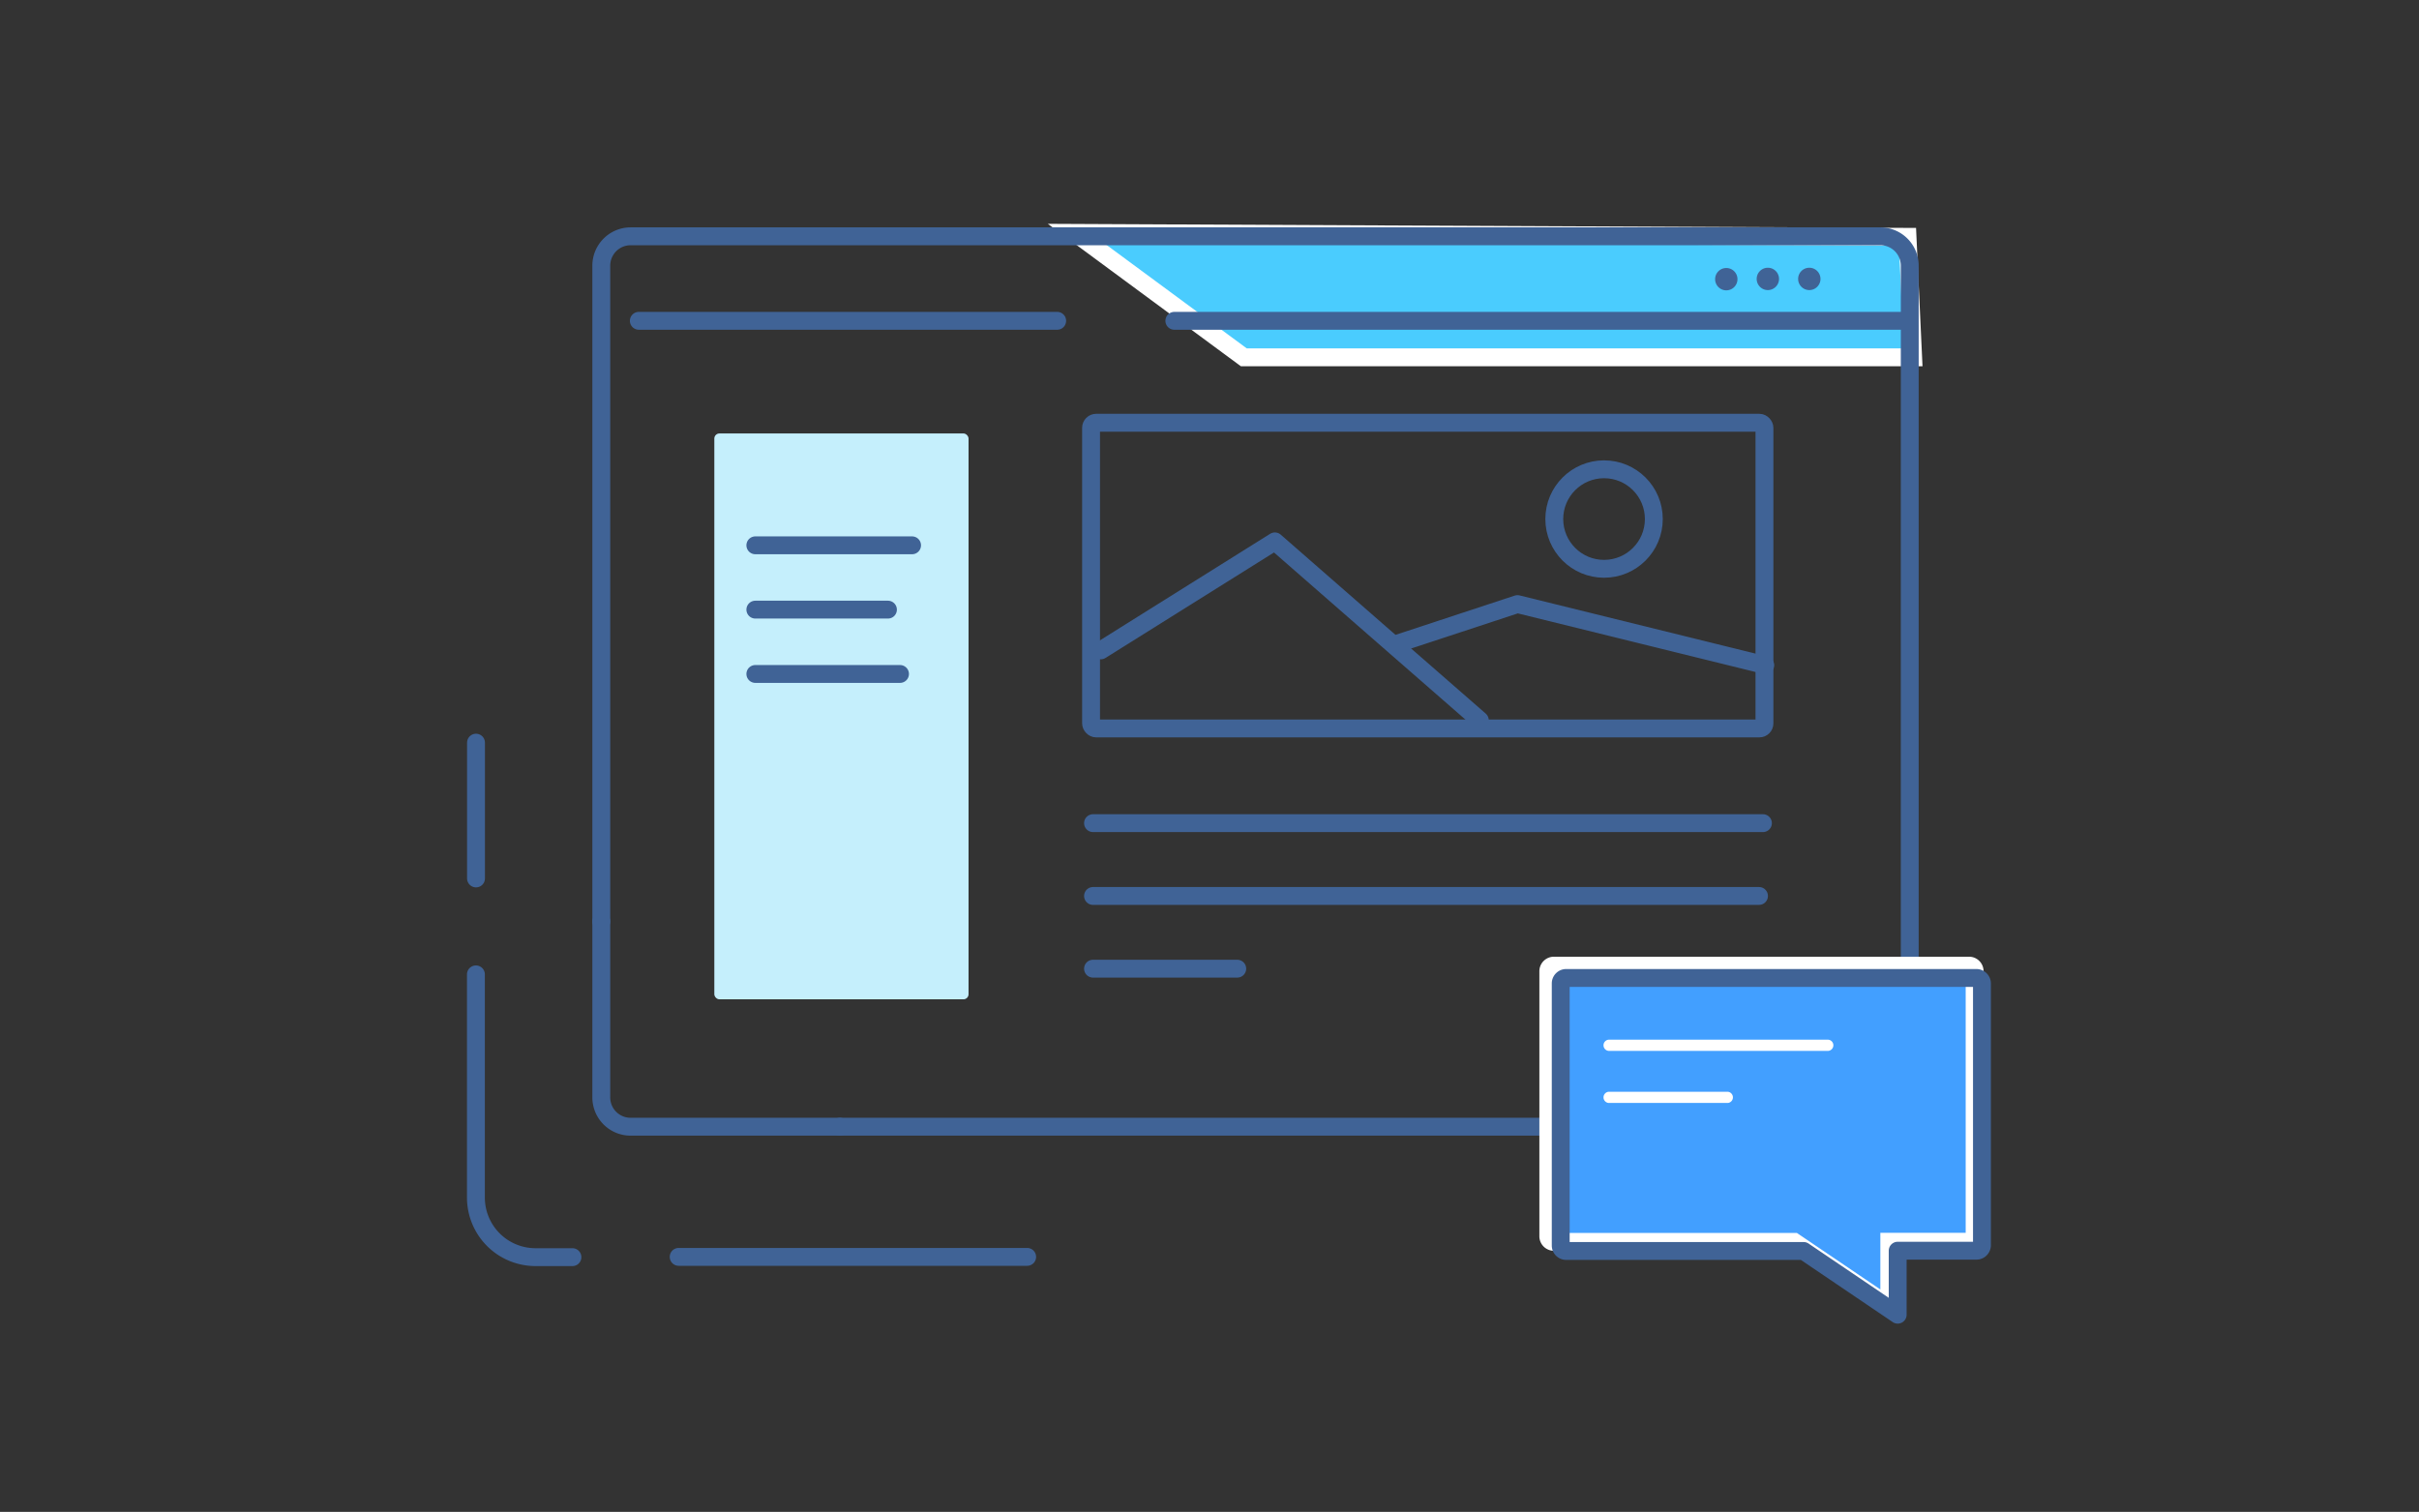
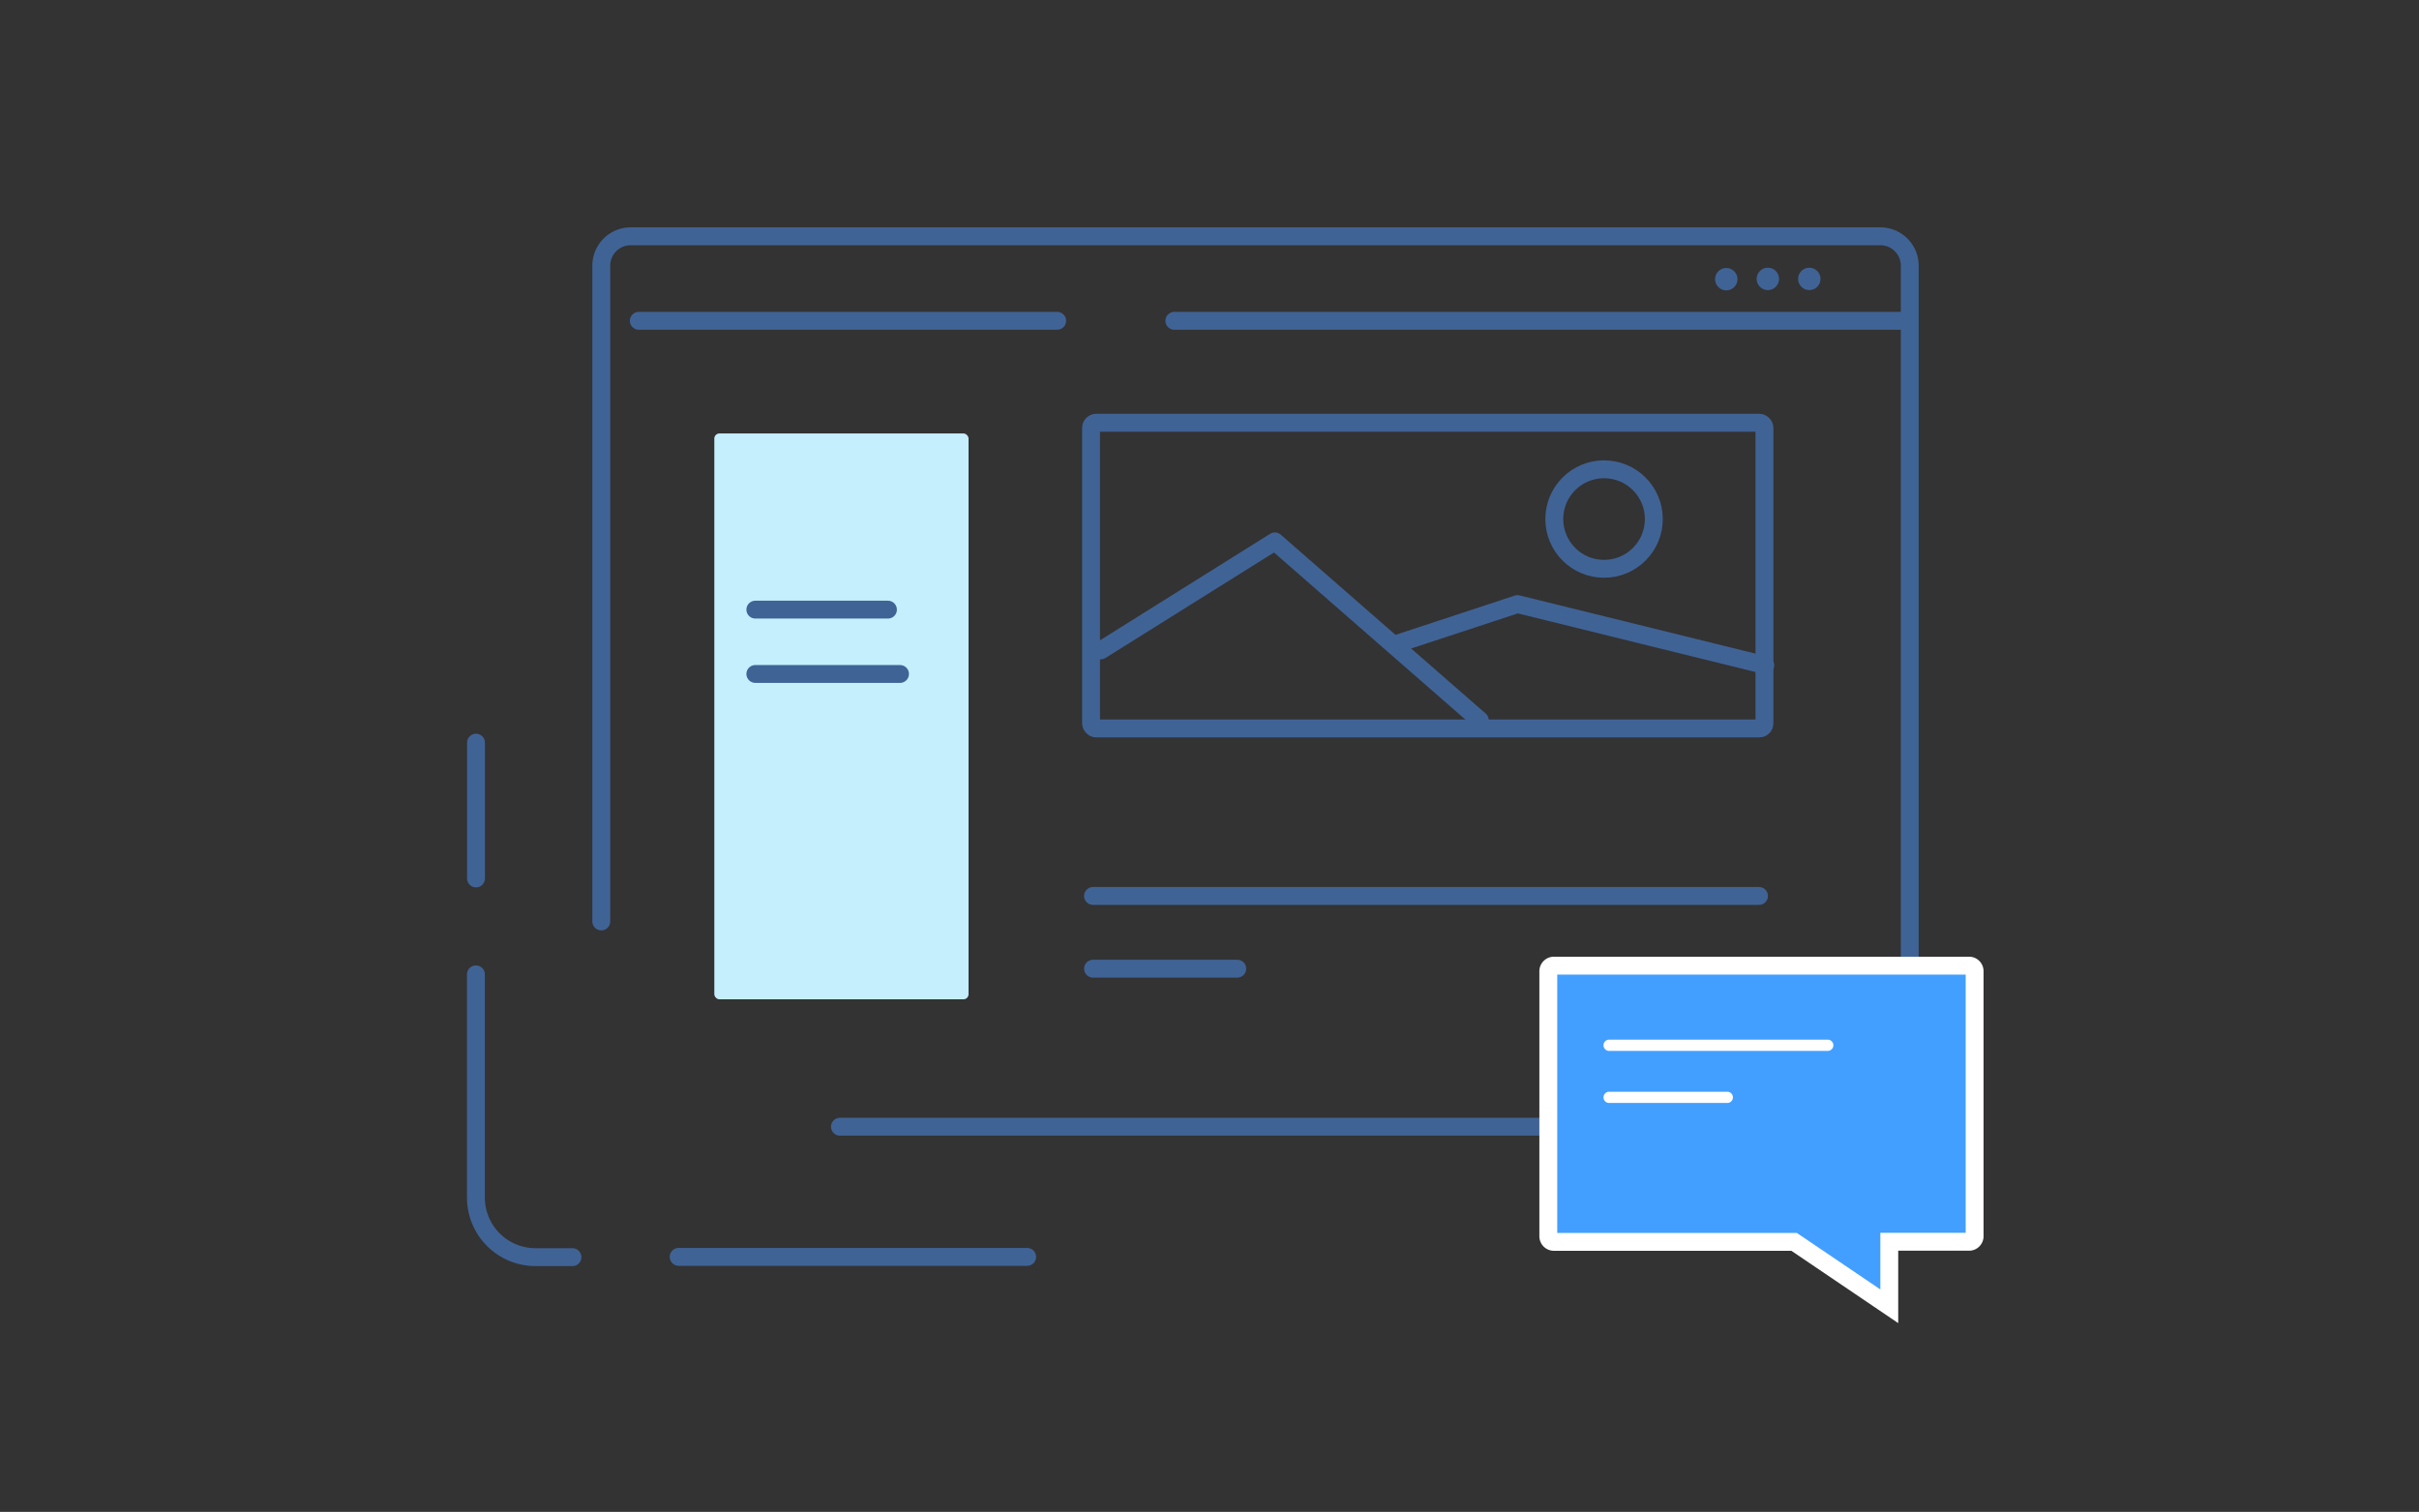
<svg xmlns="http://www.w3.org/2000/svg" id="圖層_1" data-name="圖層 1" viewBox="0 0 270.71 169.23">
  <rect x="0" y="0" width="270.71" height="169.23" fill="#333333" stroke="none" />
  <defs>
    <style>.cls-1{fill:#4accfe;}.cls-1,.cls-5{stroke:#fff;stroke-miterlimit:10;}.cls-1,.cls-2{stroke-linecap:round;}.cls-1,.cls-2,.cls-5{stroke-width:2px;}.cls-2{fill:none;stroke:#406396;stroke-linejoin:round;}.cls-3{fill:#c5effc;}.cls-4{fill:#406396;}.cls-5{fill:#429fff;}.cls-6{fill:#fff;}</style>
  </defs>
  <title>icon</title>
-   <polygon class="cls-1" points="120.32 26.07 139.2 40 214.1 40 213.47 26.51 120.32 26.07" />
-   <path class="cls-2" d="M94,126.12H70.56a3.28,3.28,0,0,1-3.27-3.27V103.14" />
  <path class="cls-2" d="M67.29,103.14V29.73a3.29,3.29,0,0,1,3.27-3.28H210.44a3.29,3.29,0,0,1,3.28,3.28v93.12a3.29,3.29,0,0,1-3.28,3.27H94" />
  <line class="cls-2" x1="131.42" y1="35.91" x2="213.18" y2="35.91" />
  <line class="cls-2" x1="71.49" y1="35.91" x2="118.31" y2="35.91" />
  <rect class="cls-3" x="79.94" y="48.52" width="28.45" height="63.34" rx="0.57" ry="0.57" />
  <rect class="cls-2" x="122.1" y="47.32" width="75.36" height="34.22" rx="0.57" ry="0.57" />
  <polyline class="cls-2" points="123.19 72.8 142.67 60.6 152.32 69.03 165.61 80.63" />
  <polyline class="cls-2" points="156.19 72.11 169.82 67.62 197.55 74.46" />
  <circle class="cls-2" cx="179.51" cy="58.1" r="5.57" />
-   <line class="cls-2" x1="84.53" y1="61.04" x2="102.07" y2="61.04" />
  <line class="cls-2" x1="84.53" y1="68.24" x2="99.37" y2="68.24" />
  <line class="cls-2" x1="84.53" y1="75.44" x2="100.72" y2="75.44" />
-   <line class="cls-2" x1="122.32" y1="92.14" x2="197.29" y2="92.14" />
  <line class="cls-2" x1="122.32" y1="100.29" x2="196.85" y2="100.29" />
  <line class="cls-2" x1="122.32" y1="108.43" x2="138.46" y2="108.43" />
  <path class="cls-4" d="M193.19,32.5a1.25,1.25,0,0,0,0-2.5,1.25,1.25,0,0,0,0,2.5Z" />
  <path class="cls-4" d="M197.84,32.47a1.25,1.25,0,0,0,0-2.5,1.25,1.25,0,0,0,0,2.5Z" />
  <path class="cls-4" d="M202.48,32.47a1.25,1.25,0,0,0,0-2.5,1.25,1.25,0,0,0,0,2.5Z" />
  <path class="cls-5" d="M220.36,108.09H173.9a.63.63,0,0,0-.63.62v29.68a.63.63,0,0,0,.63.62h26.88l10.65,7.21V139h8.93a.62.62,0,0,0,.62-.62V108.71A.62.62,0,0,0,220.36,108.09Z" />
-   <path class="cls-2" d="M221.18,109.47H175.27a.61.61,0,0,0-.61.62v29.32a.61.61,0,0,0,.61.62h26.57l10.53,7.13V140h8.81a.62.62,0,0,0,.62-.62V110.09A.62.62,0,0,0,221.18,109.47Z" />
-   <path class="cls-6" d="M180,117.63h24.62a.63.63,0,0,0,0-1.25H180a.63.63,0,0,0,0,1.25Z" />
+   <path class="cls-6" d="M180,117.63h24.62a.63.63,0,0,0,0-1.25H180a.63.63,0,0,0,0,1.25" />
  <path class="cls-6" d="M180,123.46h13.38a.63.63,0,0,0,0-1.25H180a.63.63,0,0,0,0,1.25Z" />
  <line class="cls-2" x1="75.95" y1="140.69" x2="114.95" y2="140.69" />
  <path class="cls-2" d="M53.26,109.07v25a6.67,6.67,0,0,0,6.65,6.65h4.15" />
  <line class="cls-2" x1="53.27" y1="98.33" x2="53.27" y2="83.13" />
</svg>